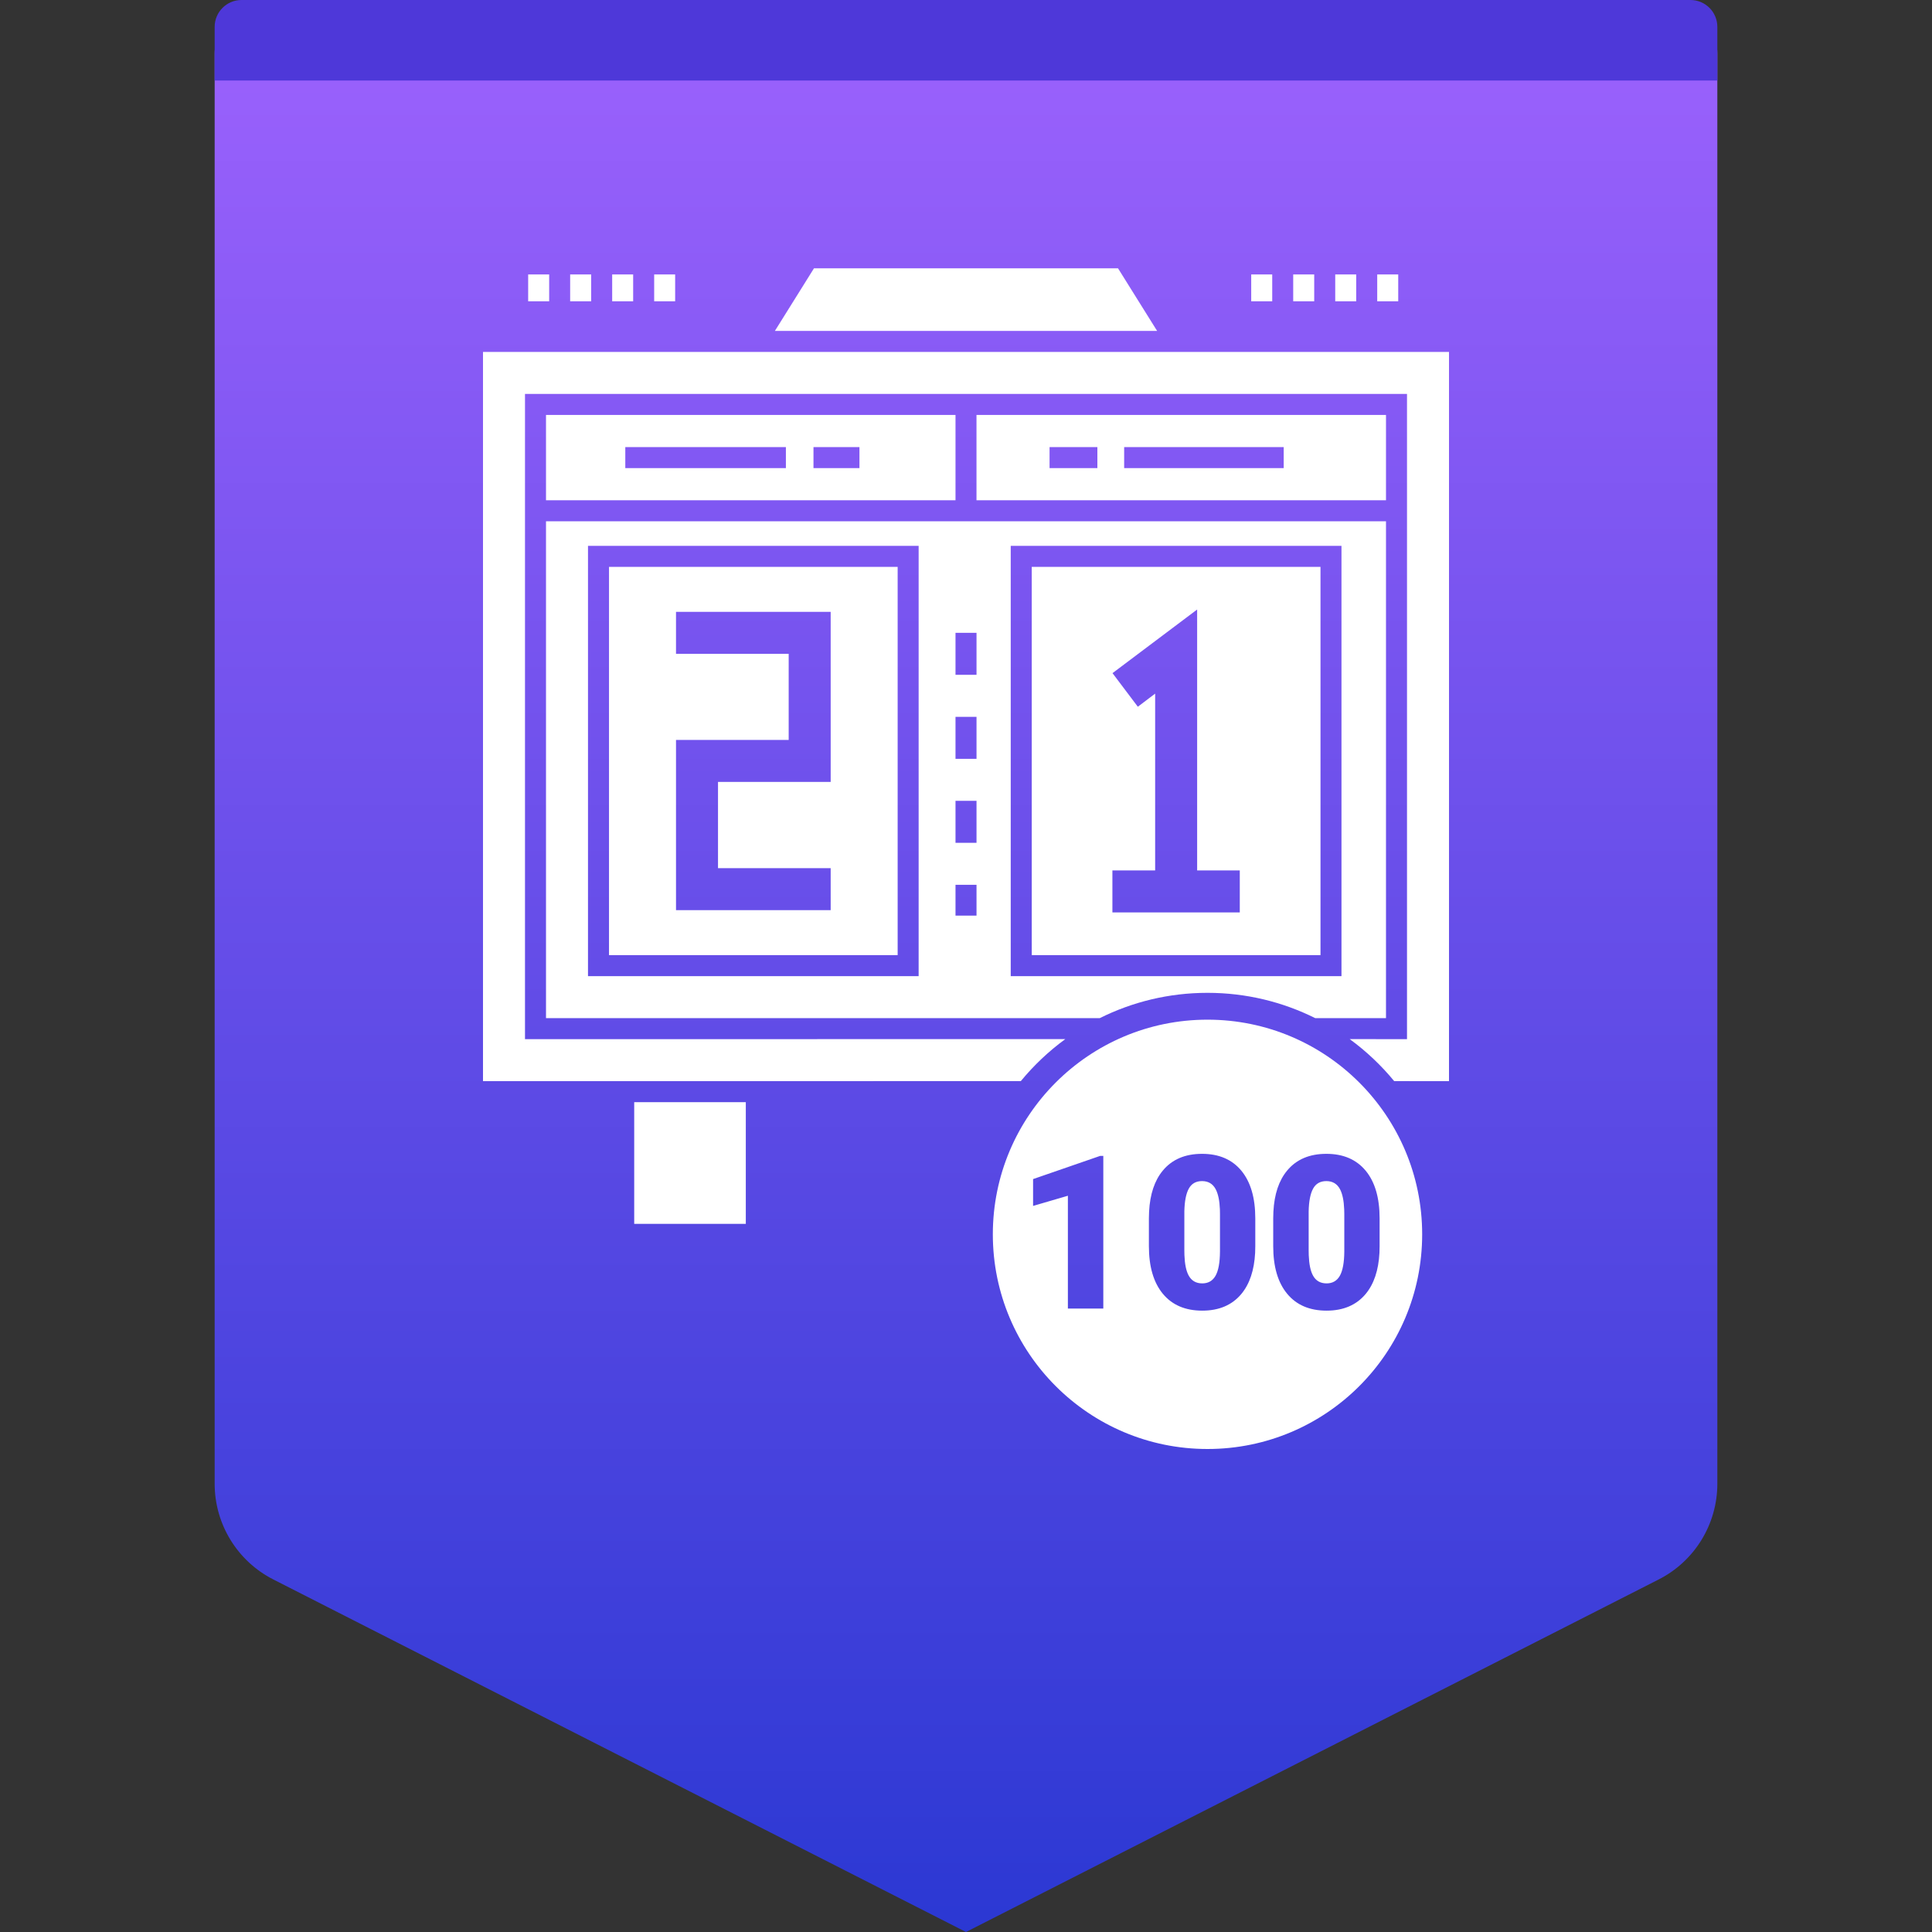
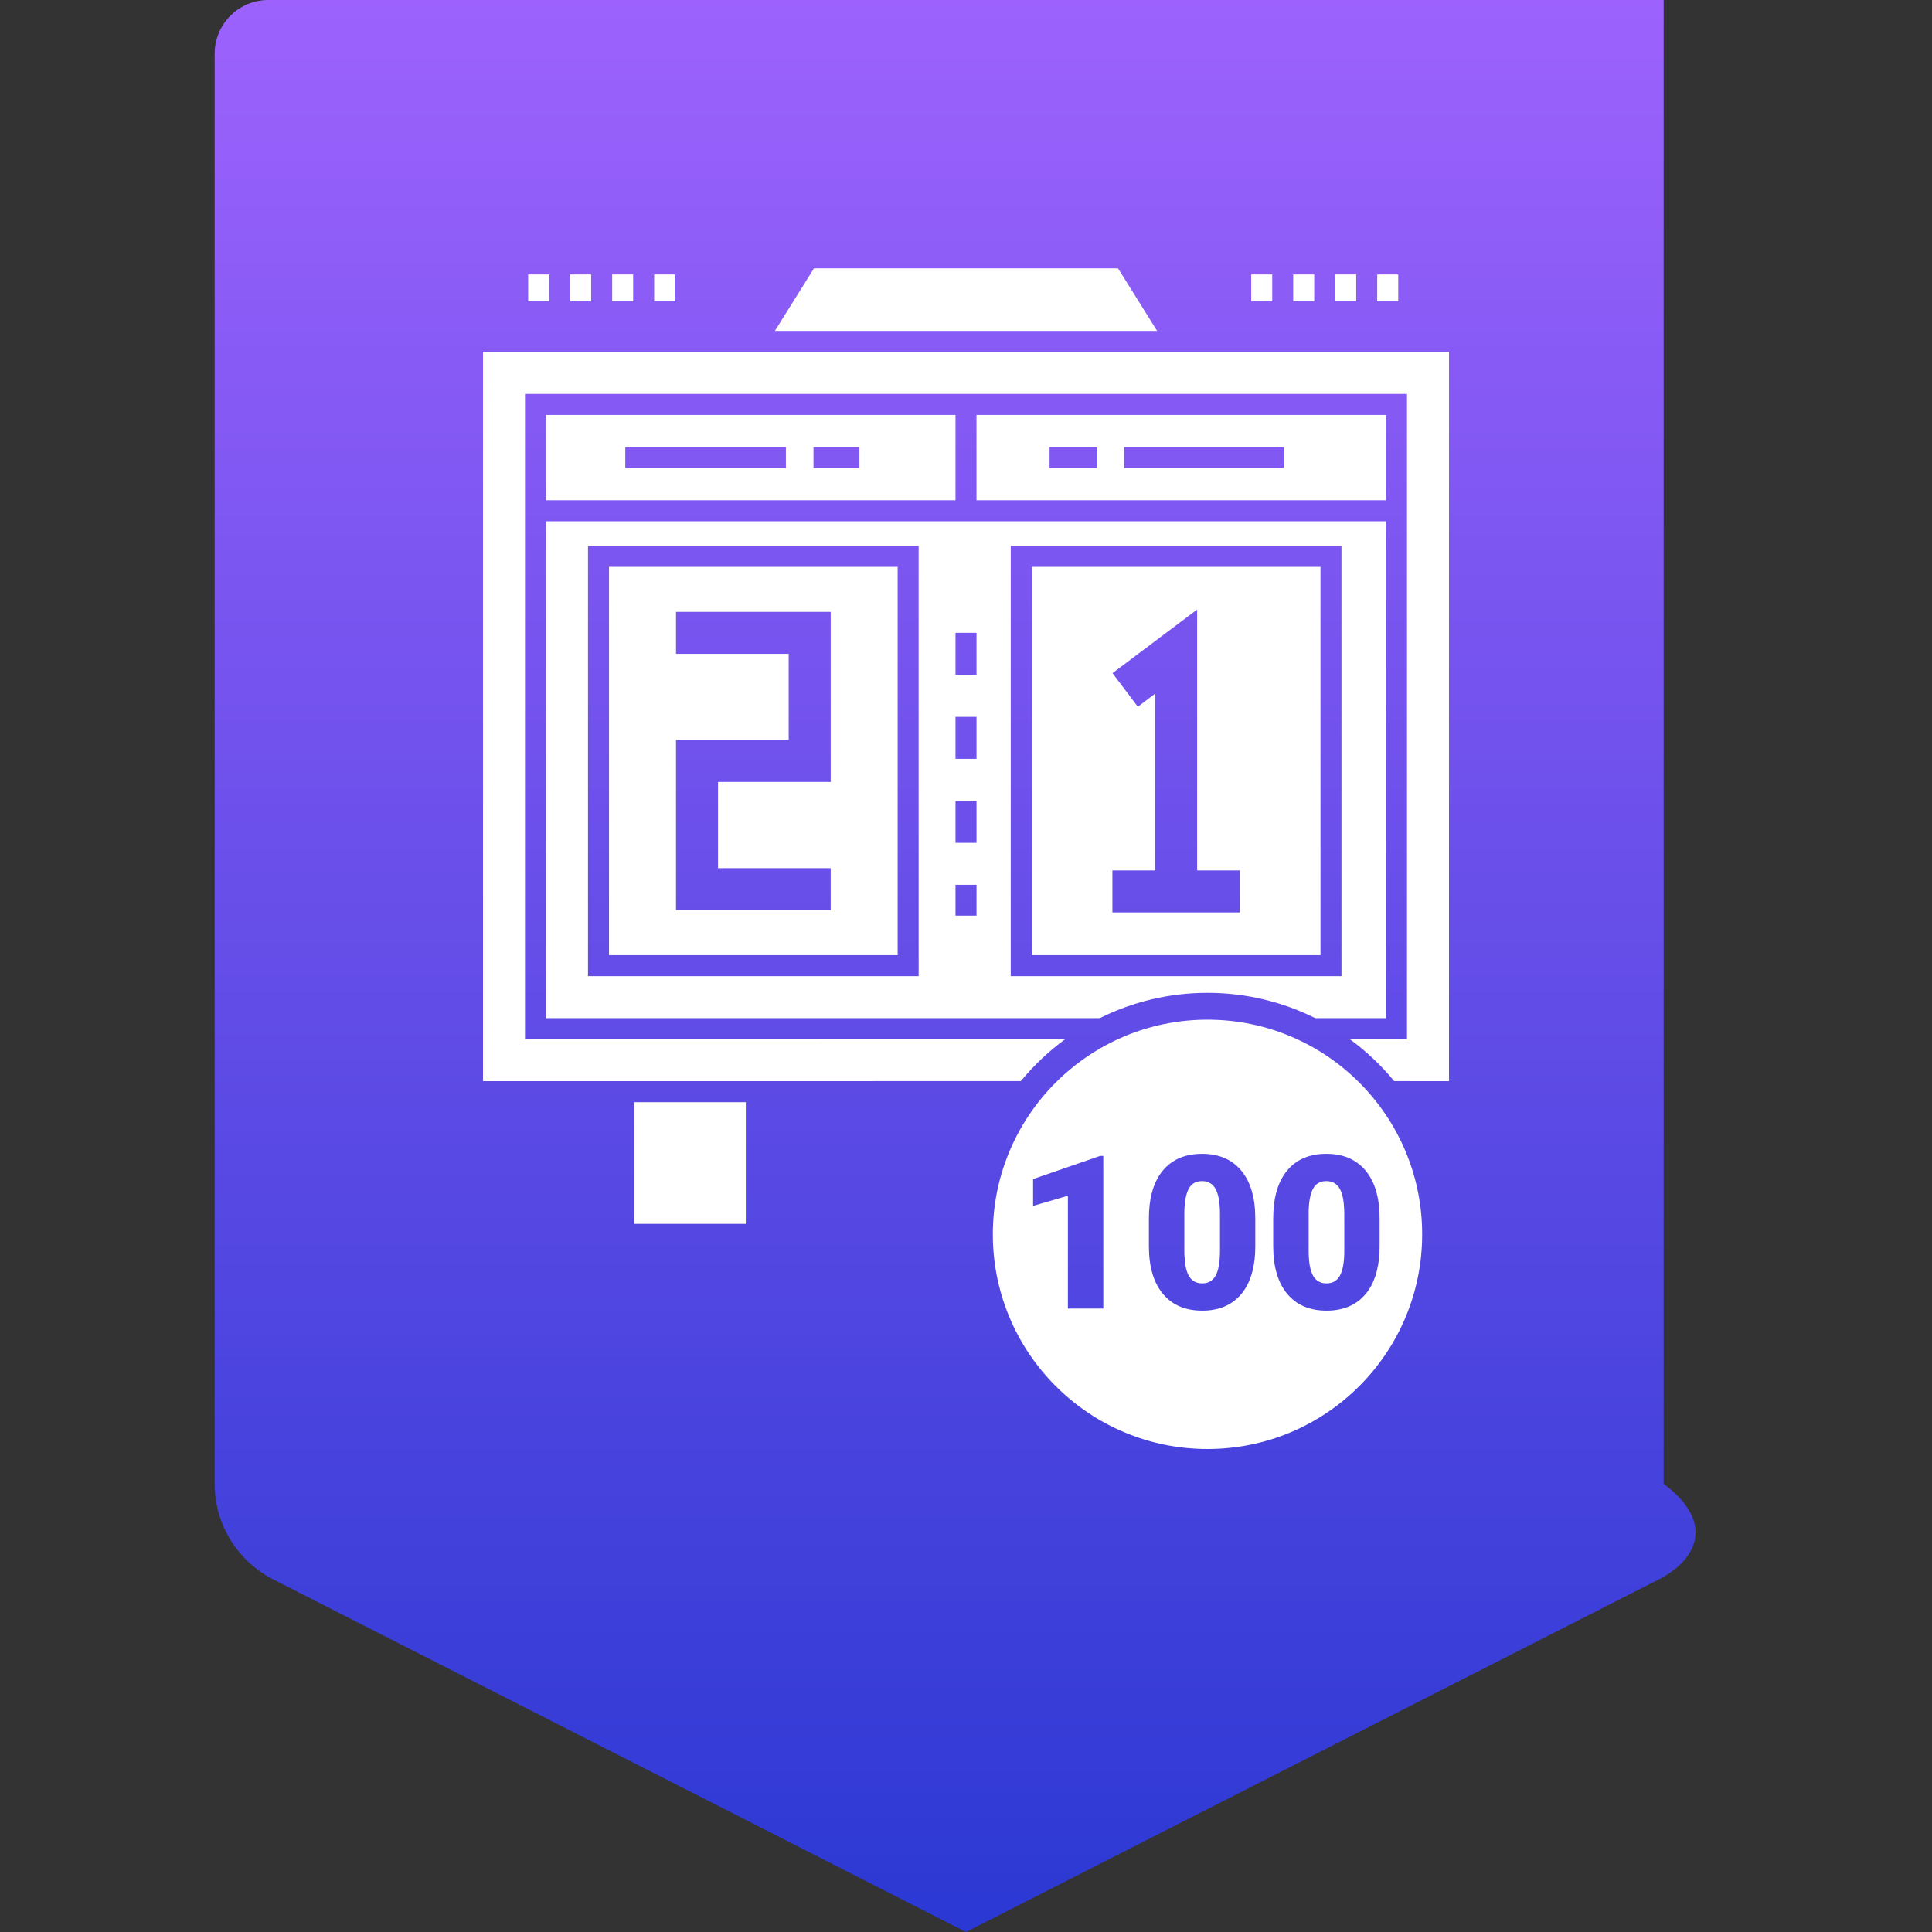
<svg xmlns="http://www.w3.org/2000/svg" width="72" height="72" viewBox="0 0 72 72" fill="none">
  <rect x="0" y="0" width="72" height="72" fill="#333333" stroke="none" />
-   <path fill-rule="evenodd" clip-rule="evenodd" d="M10 0H62C63.105 0 64 0.895 64 2V55.297C64 56.802 63.155 58.18 61.814 58.862L36 72L10.186 58.862C8.845 58.18 8 56.802 8 55.297V2C8 0.895 8.895 0 10 0Z" fill="url(#paint0_linear_168_15548)" />
-   <path fill-rule="evenodd" clip-rule="evenodd" d="M9 0H63C63.552 0 64 0.448 64 1V3H8V1C8 0.448 8.448 0 9 0Z" fill="#4E38D9" />
+   <path fill-rule="evenodd" clip-rule="evenodd" d="M10 0H62V55.297C64 56.802 63.155 58.18 61.814 58.862L36 72L10.186 58.862C8.845 58.18 8 56.802 8 55.297V2C8 0.895 8.895 0 10 0Z" fill="url(#paint0_linear_168_15548)" />
  <path d="M45 38C49.418 38 53 41.582 53 46C53 50.418 49.418 54 45 54C40.582 54 37 50.418 37 46C37 41.582 40.582 38 45 38ZM49.43 43C48.8 43 48.312 43.208 47.967 43.625C47.66 43.995 47.49 44.505 47.456 45.153L47.449 45.402V46.441C47.449 47.204 47.622 47.796 47.969 48.215C48.315 48.634 48.805 48.844 49.438 48.844C50.065 48.844 50.551 48.635 50.897 48.219C51.203 47.848 51.374 47.339 51.408 46.691L51.414 46.441V45.406C51.414 44.641 51.241 44.048 50.895 43.629C50.548 43.21 50.06 43 49.43 43ZM44.797 43C44.167 43 43.679 43.208 43.334 43.625C43.027 43.995 42.857 44.505 42.823 45.153L42.816 45.402V46.441C42.816 47.204 42.99 47.796 43.336 48.215C43.682 48.634 44.172 48.844 44.805 48.844C45.432 48.844 45.919 48.635 46.264 48.219C46.57 47.848 46.741 47.339 46.775 46.691L46.781 46.441V45.406C46.781 44.641 46.608 44.048 46.262 43.629C45.915 43.21 45.427 43 44.797 43ZM41.117 43.078H40.996L38.5 43.941V44.941L39.797 44.562V48.766H41.117V43.078ZM49.43 44.016C49.661 44.016 49.831 44.117 49.938 44.318C50.029 44.491 50.081 44.74 50.094 45.066L50.098 45.234V46.641C50.095 47.05 50.04 47.35 49.934 47.541C49.827 47.732 49.661 47.828 49.438 47.828C49.206 47.828 49.036 47.73 48.93 47.533C48.838 47.365 48.786 47.112 48.773 46.776L48.77 46.602V45.148C48.777 44.768 48.833 44.484 48.935 44.297C49.038 44.109 49.203 44.016 49.43 44.016ZM44.797 44.016C45.029 44.016 45.198 44.117 45.305 44.318C45.396 44.491 45.449 44.74 45.462 45.066L45.465 45.234V46.641C45.462 47.05 45.408 47.35 45.301 47.541C45.194 47.732 45.029 47.828 44.805 47.828C44.573 47.828 44.404 47.73 44.297 47.533C44.205 47.365 44.153 47.112 44.14 46.776L44.137 46.602V45.148C44.145 44.768 44.2 44.484 44.303 44.297C44.406 44.109 44.57 44.016 44.797 44.016ZM27.794 41.074V45.609H23.635V41.074H27.794ZM54 13.115V40.291L51.957 40.29C51.473 39.701 50.916 39.175 50.3 38.725L52.435 38.726V14.68H19.565V38.726L39.7 38.725C39.084 39.175 38.527 39.701 38.043 40.29L18 40.291V13.115H54ZM51.652 19.427V37.943L49.015 37.943C47.806 37.34 46.443 37 45 37C43.557 37 42.194 37.34 40.985 37.943L20.348 37.943V19.427H51.652ZM49.993 20.342H37.667V36.378H49.993V20.342ZM34.235 20.342H21.913V36.378H34.235V20.342ZM49.211 21.125V35.595H38.45V21.125H49.211ZM33.453 21.125V35.595H22.696V21.125H33.453ZM36.392 32.975H35.609V34.122H36.392V32.975ZM44.614 22.715L41.46 25.086L42.404 26.338L43.049 25.849V32.438H41.456V34.004H46.203V32.438H44.614V22.715ZM30.957 22.801H25.193V24.366H29.392V27.575H25.193V33.918H30.957V32.353H26.758V29.14H30.957V22.801ZM36.392 29.845H35.609V31.41H36.392V29.845ZM36.392 26.715H35.609V28.28H36.392V26.715ZM36.392 23.584H35.609V25.149H36.392V23.584ZM35.609 15.463V18.644H20.348V15.463H35.609ZM51.652 15.463V18.644H36.391V15.463H51.652ZM29.288 16.662H23.303V17.445H29.288V16.662ZM47.84 16.662H41.894V17.445H47.84V16.662ZM40.896 16.662H39.114V17.445H40.896V16.662ZM32.029 16.662H30.316V17.445H32.029V16.662ZM41.666 10L43.122 12.332H28.878L30.334 10H41.666ZM47.412 10.228V11.228H46.629V10.228H47.412ZM25.161 10.228V11.228H24.379V10.228H25.161ZM23.596 10.228V11.228H22.814V10.228H23.596ZM22.031 10.228V11.228H21.248V10.228H22.031ZM20.466 10.228V11.228H19.683V10.228H20.466ZM50.542 10.228V11.228H49.76V10.228H50.542ZM52.108 10.228V11.228H51.325V10.228H52.108ZM48.977 10.228V11.228H48.194V10.228H48.977Z" fill="white" />
  <defs>
    <linearGradient id="paint0_linear_168_15548" x1="36" y1="0" x2="36" y2="72" gradientUnits="userSpaceOnUse">
      <stop stop-color="#9D62FD" />
      <stop offset="1" stop-color="#2B38D3" />
    </linearGradient>
  </defs>
</svg>